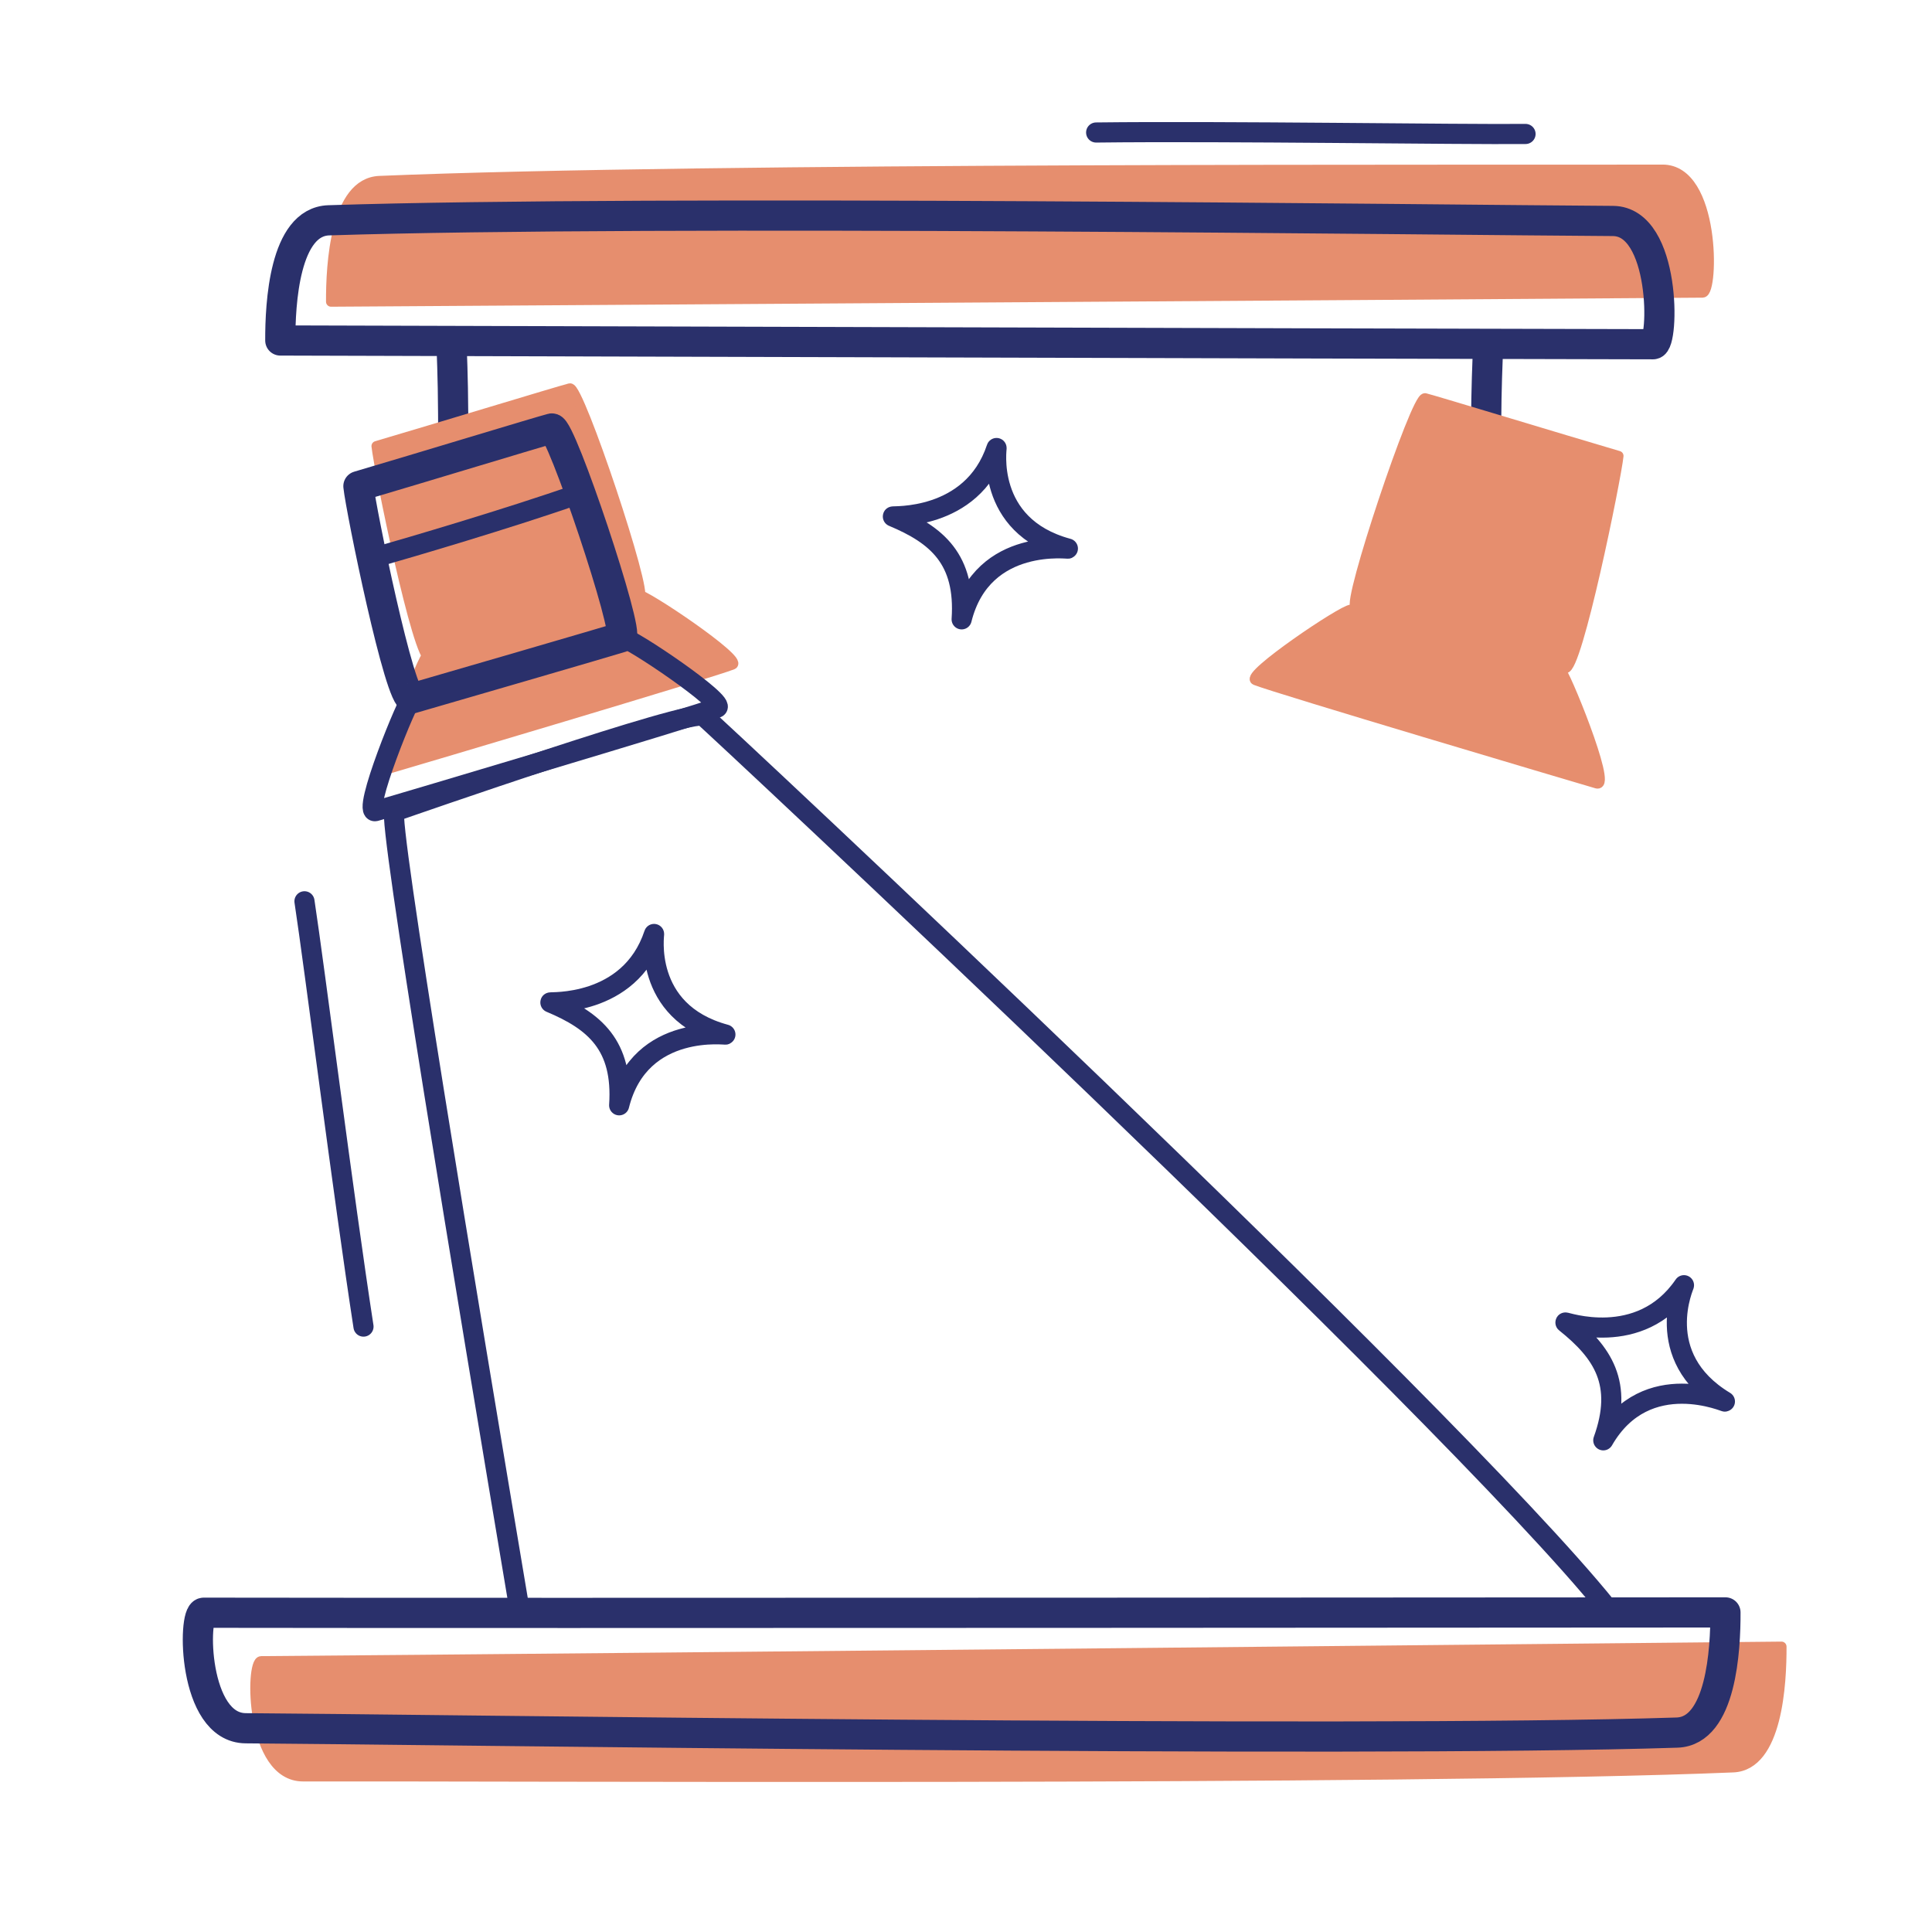
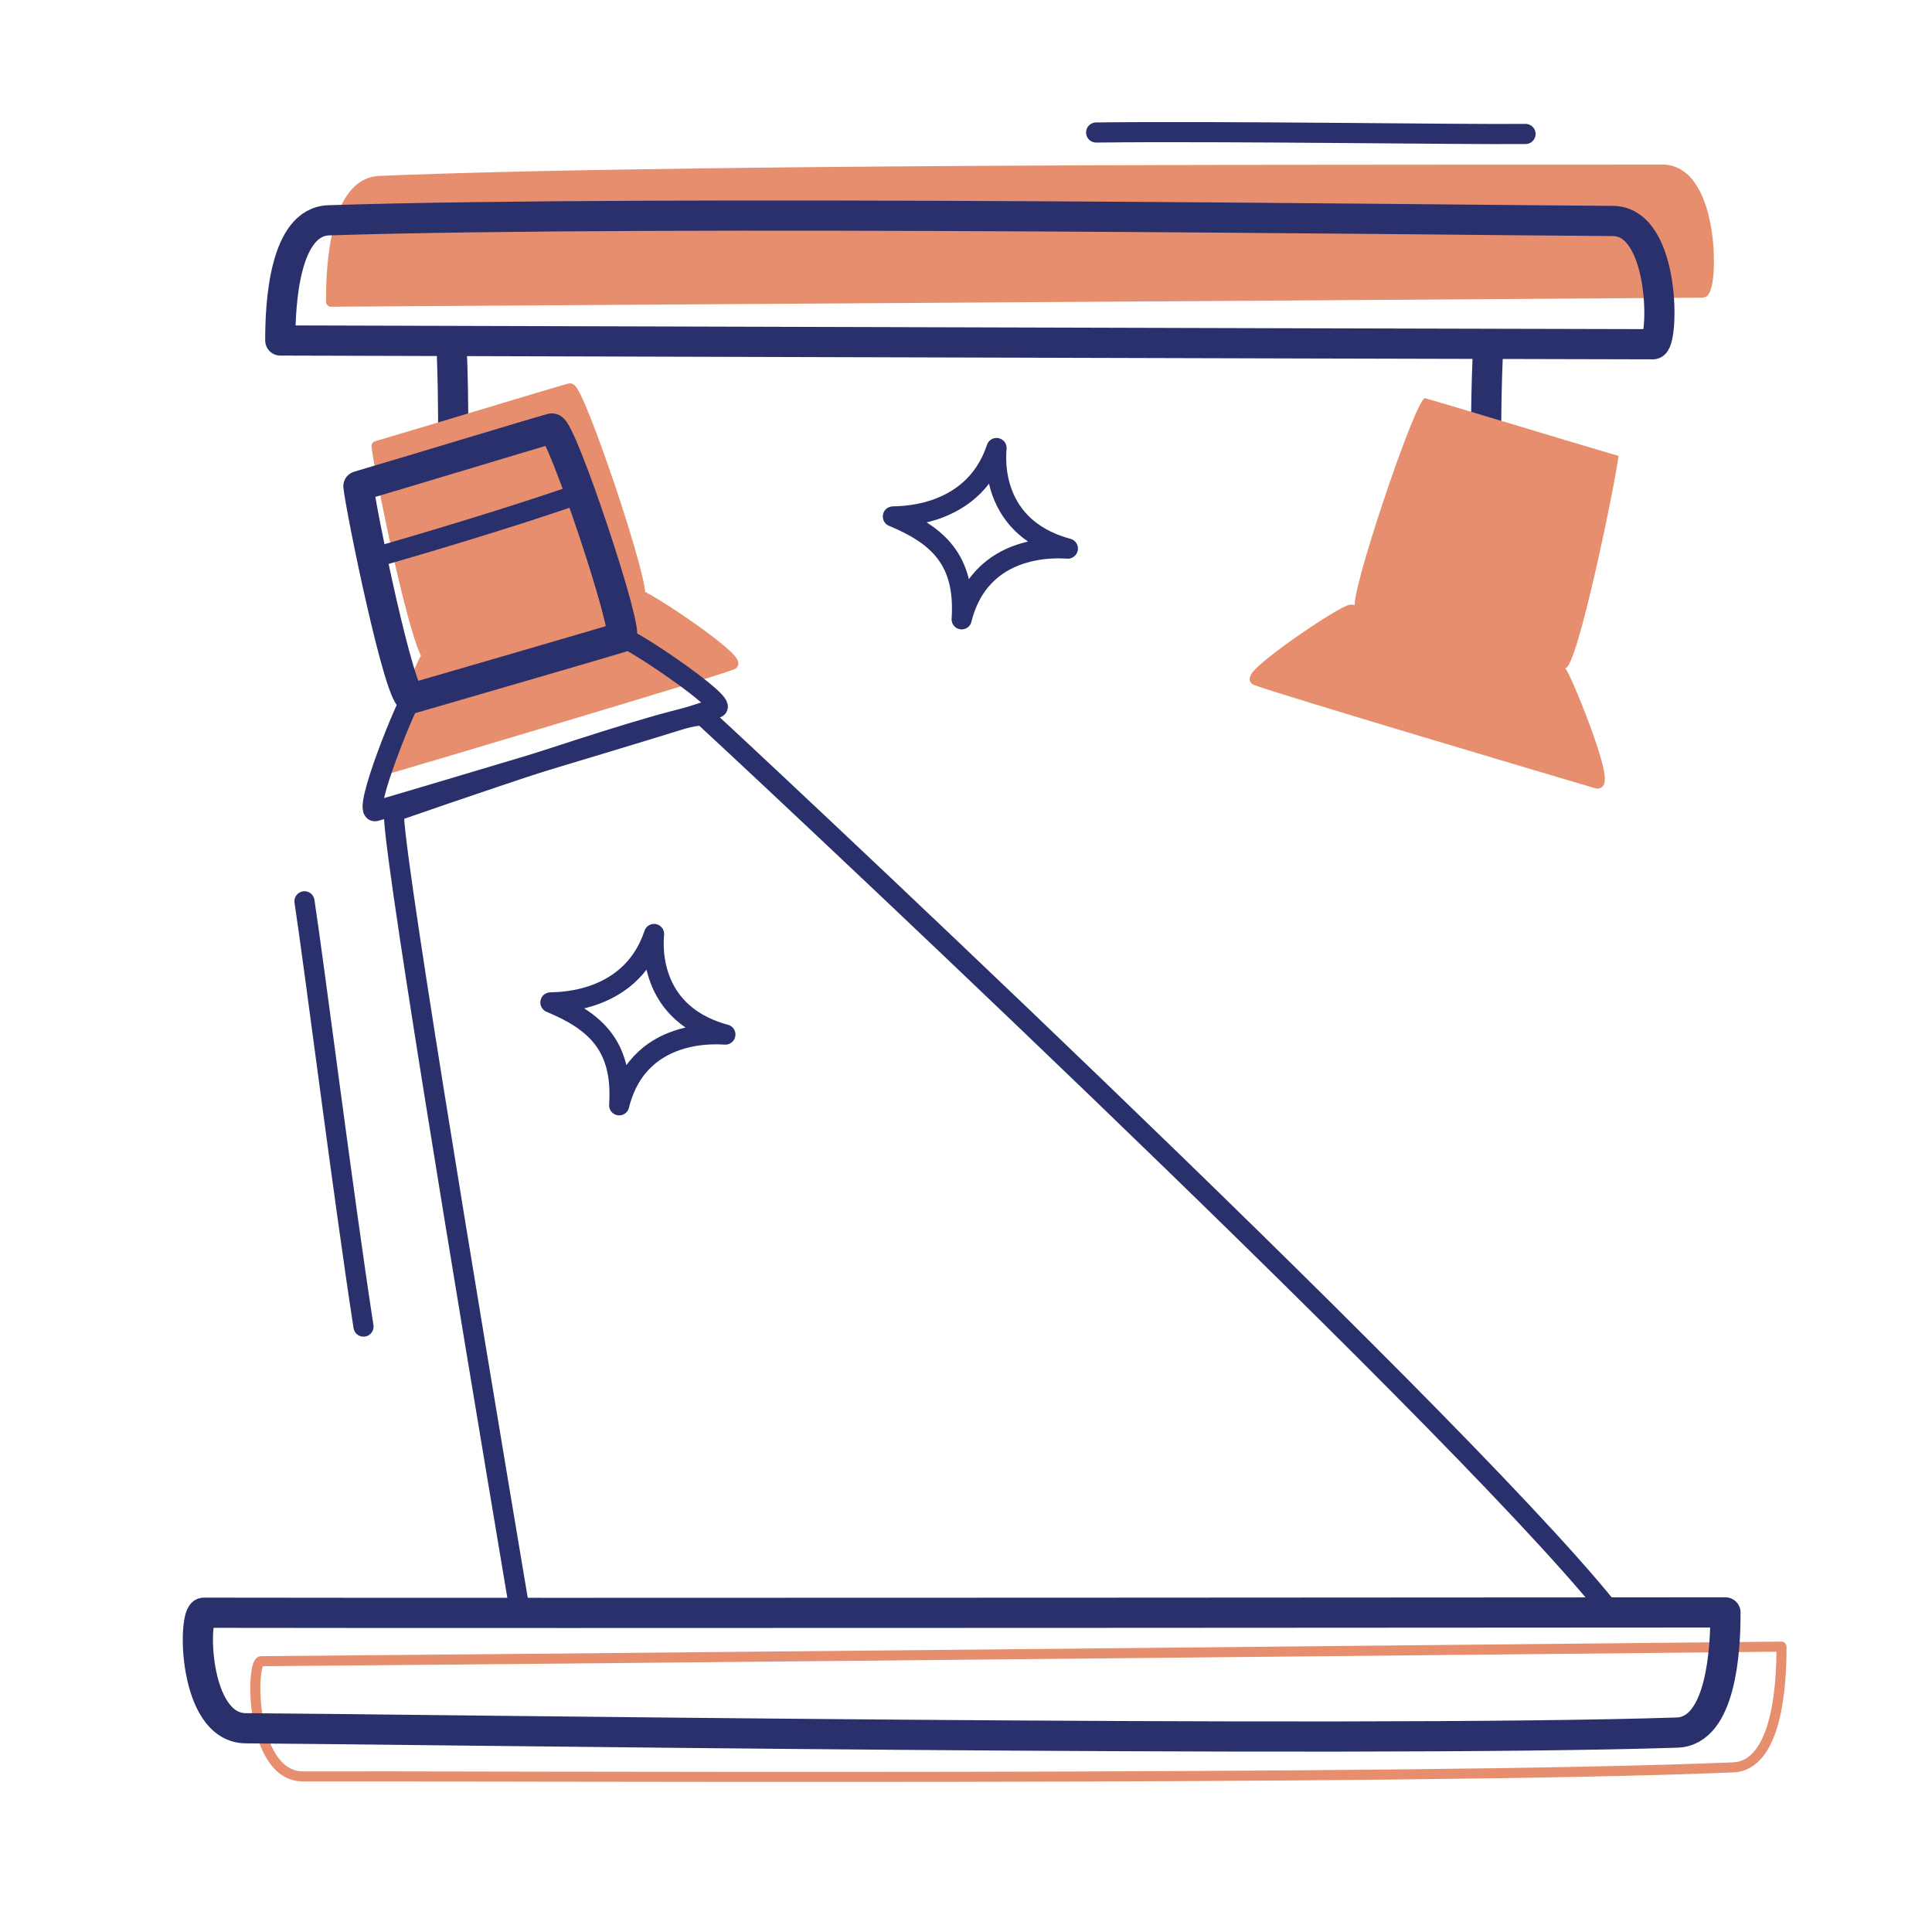
<svg xmlns="http://www.w3.org/2000/svg" xmlns:xlink="http://www.w3.org/1999/xlink" width="192" height="192" style="width:100%;height:100%;transform:translate3d(0,0,0);content-visibility:visible" viewBox="0 0 192 192">
  <defs>
    <clipPath id="e">
      <path d="M0 0h192v192H0z" />
    </clipPath>
    <clipPath id="h">
      <path d="M0 0h192v192H0z" />
    </clipPath>
    <clipPath id="f">
      <path d="M0 0h192v192H0z" />
    </clipPath>
    <filter id="a" width="100%" height="100%" x="0%" y="0%" filterUnits="objectBoundingBox">
      <feComponentTransfer in="SourceGraphic">
        <feFuncA tableValues="1.0 0.0" type="table" />
      </feComponentTransfer>
    </filter>
    <filter id="c" width="100%" height="100%" x="0%" y="0%" filterUnits="objectBoundingBox">
      <feComponentTransfer in="SourceGraphic">
        <feFuncA tableValues="1.0 0.0" type="table" />
      </feComponentTransfer>
    </filter>
    <mask id="i" mask-type="alpha" maskUnits="userSpaceOnUse">
      <g filter="url(#a)">
        <path fill="#fff" d="M0 0h192v192H0z" opacity="0" />
        <use xlink:href="#b" />
      </g>
    </mask>
    <mask id="g" mask-type="alpha" maskUnits="userSpaceOnUse">
      <g filter="url(#c)">
        <path fill="#fff" d="M0 0h192v192H0z" opacity="0" />
        <use xlink:href="#d" />
      </g>
    </mask>
    <g id="b" style="display:block">
      <path fill="red" d="M106.126 54.514c.469.126-8.481-1.317-10.557 7.036.404-5.984-2.444-8.382-6.834-10.218-.229-.096 7.858.549 10.301-6.809.073-.219-1.287 7.733 7.09 9.991" />
      <path fill-opacity="0" stroke="#2A306B" stroke-linecap="round" stroke-linejoin="round" stroke-width="2" d="M106.126 54.514c.469.126-8.481-1.317-10.557 7.036.404-5.984-2.444-8.382-6.834-10.218-.229-.096 7.858.549 10.301-6.809.073-.219-1.287 7.733 7.09 9.991" class="primary" />
    </g>
    <g id="d" style="display:block">
      <path fill="red" d="M72.089 102.808c.469.126-8.481-1.317-10.557 7.036.404-5.984-2.444-8.382-6.834-10.218-.229-.096 7.858.549 10.301-6.809.073-.219-1.287 7.733 7.09 9.991" />
      <path fill-opacity="0" stroke="#2A306B" stroke-linecap="round" stroke-linejoin="round" stroke-width="2" d="M72.089 102.808c.469.126-8.481-1.317-10.557 7.036.404-5.984-2.444-8.382-6.834-10.218-.229-.096 7.858.549 10.301-6.809.073-.219-1.287 7.733 7.09 9.991" class="primary" />
    </g>
  </defs>
  <g clip-path="url(#e)">
    <g clip-path="url(#f)" style="display:block">
      <g style="display:block">
-         <path fill="#E68E6E" d="M172.232 175.641c4.416-.18 4.827-8.368 4.811-12-4.516.043-119.192 1.203-151.088 1.444-1.098.01-1.108 11.472 4.173 11.454 16.18-.061 109.49.465 142.104-.898" class="secondary" />
        <path fill="none" stroke="#E68E6E" stroke-linecap="round" stroke-linejoin="round" d="M172.232 175.641c4.416-.18 4.827-8.368 4.811-12-4.516.043-119.192 1.203-151.088 1.444-1.098.01-1.108 11.472 4.173 11.454 16.18-.061 109.49.465 142.104-.898" class="secondary" />
      </g>
      <g style="display:block">
        <path fill="#E68E6E" d="M37.712 17.981c-4.416.185-4.828 8.373-4.813 12 4.516-.043 104.4-.659 136.303-.9 1.098-.01 1.291-12.244-3.99-12.225-16.18.06-94.886-.233-127.5 1.125" class="secondary" />
        <path fill="none" stroke="#E68E6E" stroke-linecap="round" stroke-linejoin="round" d="M37.712 17.981c-4.416.185-4.828 8.373-4.813 12 4.516-.043 104.4-.659 136.303-.9 1.098-.01 1.291-12.244-3.99-12.225-16.18.06-94.886-.233-127.5 1.125" class="secondary" />
      </g>
      <g fill="none" stroke="#2A306B" stroke-linecap="round" stroke-linejoin="round" style="display:block">
        <path stroke-width="2" d="M151.606 13.313c-6.546.066-29.788-.299-42.672-.145" class="primary" />
        <path stroke-width="3" d="M32.674 21.894c-4.42.143-4.832 8.32-4.818 11.943 4.52 0 104.495.316 136.426.373 1.099.001 1.294-12.219-3.992-12.25-16.194-.09-94.972-1.118-127.616-.066m12.202 12.382c.122 3.316.16 4.558.178 10.708m102.796-9.658c-.123 3.316-.16 4.558-.18 10.708" class="primary" />
      </g>
      <path fill="none" stroke="#2A306B" stroke-linecap="round" stroke-linejoin="round" stroke-width="3" d="M71.087 5.775c4.421-.139 4.832-8.316 4.817-11.943-4.52 0-119.301.088-151.226.031-1.099-.001-1.11 11.45 4.176 11.481 16.194.09 109.59 1.488 142.233.431" class="primary" style="display:block" transform="translate(95.569 166.408)" />
      <g style="display:block">
        <path fill="#E68E6E" d="M38.87 76.314c-1.531.447 3.37-11.474 3.602-11.197 7.565-2.224 19.613-6.064 20.822-6.08.83-.01 10.577 6.58 9.502 7.008-2.07.826-31.374 9.524-33.926 10.27" class="secondary" />
        <path fill="none" stroke="#E68E6E" stroke-linecap="round" stroke-linejoin="round" d="M38.87 76.314c-1.531.447 3.37-11.474 3.602-11.197 7.565-2.224 19.613-6.064 20.822-6.08.83-.01 10.577 6.58 9.502 7.008-2.07.826-31.374 9.524-33.926 10.27" class="secondary" />
        <path fill="#E68E6E" d="M42.729 65.42c-1.174.336-5.082-18.839-5.312-21.09 5.794-1.704 18.035-5.434 19.219-5.736.896-.23 7.81 20.448 6.917 20.747-.647.217-18.866 5.52-20.824 6.08" class="secondary" />
        <path fill="none" stroke="#E68E6E" stroke-linecap="round" stroke-linejoin="round" d="M42.729 65.42c-1.174.336-5.082-18.839-5.312-21.09 5.794-1.704 18.035-5.434 19.219-5.736.896-.23 7.81 20.448 6.917 20.747-.647.217-18.866 5.52-20.824 6.08" class="secondary" />
      </g>
      <g fill="none" stroke="#2A306B" stroke-linecap="round" stroke-linejoin="round" style="display:block">
        <path stroke-width="3" d="M40.931 69.408c-1.174.335-5.083-18.84-5.312-21.092 5.794-1.703 18.034-5.433 19.218-5.735.896-.23 7.812 20.449 6.918 20.748-.647.217-18.866 5.52-20.824 6.079" class="primary" />
        <path stroke-width="2" d="M37.329 80.606c-1.531.447 3.369-11.474 3.602-11.198 7.566-2.224 19.612-6.064 20.823-6.079.829-.01 10.575 6.58 9.5 7.008-2.069.825-31.373 9.524-33.925 10.269m.472-25.367c2.553-.722 12.873-3.752 19.638-6.132" class="primary" />
        <path stroke-width="2" d="M159.675 159.722C143.75 139.971 70.49 71.58 69.913 71.164c-1.144-.822-29.344 9.007-30.71 9.487-.76.267 7.147 47.881 12.293 78.516M30.258 89.569c.987 6.47 3.899 29.533 5.866 42.267" class="primary" />
      </g>
      <g style="display:block">
        <path fill="#E68E6E" d="M158.696 77.861c1.531.447-3.37-11.474-3.602-11.197-7.566-2.224-19.613-6.064-20.823-6.08-.83-.01-10.576 6.58-9.5 7.008 2.068.825 31.373 9.524 33.925 10.27" class="secondary" />
        <path fill="none" stroke="#E68E6E" stroke-linecap="round" stroke-linejoin="round" d="M158.696 77.861c1.531.447-3.37-11.474-3.602-11.197-7.566-2.224-19.613-6.064-20.823-6.08-.83-.01-10.576 6.58-9.5 7.008 2.068.825 31.373 9.524 33.925 10.27" class="secondary" />
        <path fill="#E68E6E" d="M155.532 66.402c1.174.335 5.082-18.84 5.312-21.092-5.794-1.703-18.035-5.433-19.219-5.735-.896-.23-7.81 20.448-6.917 20.747.647.217 18.866 5.52 20.824 6.08" class="secondary" />
-         <path fill="none" stroke="#E68E6E" stroke-linecap="round" stroke-linejoin="round" d="M155.532 66.402c1.174.335 5.082-18.84 5.312-21.092-5.794-1.703-18.035-5.433-19.219-5.735-.896-.23-7.81 20.448-6.917 20.747.647.217 18.866 5.52 20.824 6.08" class="secondary" />
      </g>
      <g fill="none" stroke="#2A306B" stroke-linecap="round" stroke-linejoin="round" mask="url(#g)" style="display:block">
        <path stroke-width="2" d="M32.282 159.732c15.926-19.752 89.21-88.428 89.788-88.843 1.144-.823 29.312 9.43 30.676 9.91.76.267-5.778 46.672-9.664 77.946" class="primary" />
        <path stroke-width="3" d="M150.643 69.408c1.174.335 5.083-18.84 5.312-21.092-5.794-1.703-18.034-5.433-19.218-5.735-.896-.23-7.812 20.449-6.918 20.748.647.217 18.866 5.52 20.824 6.079" class="primary" />
        <path stroke-width="2" d="M154.245 80.606c1.53.447-3.37-11.474-3.602-11.198-7.566-2.224-19.612-6.064-20.823-6.08-.83-.01-10.575 6.58-9.5 7.009 2.069.825 31.373 9.524 33.925 10.269m-19.588-31.411c2.506.85 12.743 4.212 19.846 6.148" class="primary" />
        <path stroke-dasharray="47 19" stroke-dashoffset="-39" stroke-width="2" d="M121.514 80.98c-4.592 4.666-48.719 48.157-57.739 57.358" class="primary" />
      </g>
      <path fill="none" stroke="#2A306B" stroke-linecap="round" stroke-linejoin="round" stroke-width="2" d="M-8.689-1.48C-9.158-1.606-.208-.163 1.868-8.516 1.464-2.532 4.312-.134 8.702 1.702c.229.096-7.858-.549-10.301 6.809-.073.219 1.287-7.733-7.09-9.991" class="primary" style="display:block" transform="rotate(180 48.718 26.517)" />
      <path fill="none" stroke="#2A306B" stroke-linecap="round" stroke-linejoin="round" stroke-width="2" d="M-8.689-1.48C-9.158-1.606-.208-.163 1.868-8.516 1.464-2.532 4.312-.134 8.702 1.702c.229.096-7.858-.549-10.301 6.809-.073.219 1.287-7.733-7.09-9.991" class="primary" style="display:block" transform="rotate(180 31.7 50.664)" />
-       <path fill="none" stroke="#2A306B" stroke-linecap="round" stroke-linejoin="round" stroke-width="2" d="M-7.917-3.85C-8.333-4.1-.125-.25 4.169-7.71c-2.034 5.642.044 8.731 3.76 11.704.194.155-7.405-2.69-11.778 3.712-.13.19 3.365-7.081-4.068-11.556" class="primary" style="display:block" transform="rotate(180 81.751 67.714)" />
    </g>
    <g clip-path="url(#h)" style="display:none">
      <g style="display:block">
        <path fill="#E68E6E" d="M37.712 17.981c-4.416.185-4.828 8.373-4.813 12 4.516-.043 104.4-.659 136.303-.9 1.098-.01 1.291-12.244-3.99-12.225-16.18.06-94.886-.233-127.5 1.125" class="secondary" />
        <path fill="none" stroke="#E68E6E" stroke-linecap="round" stroke-linejoin="round" d="M37.712 17.981c-4.416.185-4.828 8.373-4.813 12 4.516-.043 104.4-.659 136.303-.9 1.098-.01 1.291-12.244-3.99-12.225-16.18.06-94.886-.233-127.5 1.125" class="secondary" />
      </g>
      <g fill="none" stroke="#2A306B" stroke-linecap="round" stroke-linejoin="round" style="display:block">
        <path stroke-width="2" d="M151.606 13.313c-6.546.066-29.788-.299-42.672-.145" class="primary" />
        <path stroke-width="3" d="M32.674 21.894c-4.42.143-4.832 8.32-4.818 11.943 4.52 0 104.495.316 136.426.373 1.099.001 1.294-12.219-3.992-12.25-16.194-.09-94.972-1.118-127.616-.066m12.202 12.382c.122 3.316.16 4.558.178 10.708m102.796-9.658c-.123 3.316-.16 4.558-.18 10.708" class="primary" />
      </g>
      <g style="display:block">
        <path fill="#E68E6E" d="M172.232 175.641c4.416-.18 4.827-8.368 4.811-12-4.516.043-119.192 1.203-151.088 1.444-1.098.01-1.108 11.472 4.173 11.454 16.18-.061 109.49.465 142.104-.898" class="secondary" />
        <path fill="none" stroke="#E68E6E" stroke-linecap="round" stroke-linejoin="round" d="M172.232 175.641c4.416-.18 4.827-8.368 4.811-12-4.516.043-119.192 1.203-151.088 1.444-1.098.01-1.108 11.472 4.173 11.454 16.18-.061 109.49.465 142.104-.898" class="secondary" />
      </g>
      <path fill="none" stroke="#2A306B" stroke-linecap="round" stroke-linejoin="round" stroke-width="3" d="M71.087 5.775c4.421-.139 4.832-8.316 4.817-11.943-4.52 0-119.301.088-151.226.031-1.099-.001-1.11 11.45 4.176 11.481 16.194.09 109.59 1.488 142.233.431" class="primary" style="display:block" transform="translate(95.569 166.408)" />
      <g style="display:block">
        <path fill="#E68E6E" d="M38.87 76.315c-1.531.447 3.37-11.475 3.602-11.198 7.566-2.224 19.613-6.064 20.823-6.08.83-.01 10.576 6.58 9.5 7.008-2.068.825-31.372 9.524-33.925 10.27" class="secondary" />
        <path fill="none" stroke="#E68E6E" stroke-linecap="round" stroke-linejoin="round" d="M38.87 76.315c-1.531.447 3.37-11.475 3.602-11.198 7.566-2.224 19.613-6.064 20.823-6.08.83-.01 10.576 6.58 9.5 7.008-2.068.825-31.372 9.524-33.925 10.27" class="secondary" />
        <path fill="#E68E6E" d="M42.73 65.42c-1.175.337-5.083-18.839-5.313-21.09 5.794-1.704 18.035-5.434 19.219-5.736.895-.23 7.81 20.448 6.917 20.747-.647.216-18.866 5.52-20.824 6.08" class="secondary" />
        <path fill="none" stroke="#E68E6E" stroke-linecap="round" stroke-linejoin="round" d="M42.73 65.42c-1.175.337-5.083-18.839-5.313-21.09 5.794-1.704 18.035-5.434 19.219-5.736.895-.23 7.81 20.448 6.917 20.747-.647.216-18.866 5.52-20.824 6.08" class="secondary" />
      </g>
      <g fill="none" stroke="#2A306B" stroke-linecap="round" stroke-linejoin="round" style="display:block">
        <path stroke-width="3" d="M40.931 69.408c-1.174.335-5.083-18.84-5.312-21.092 5.794-1.703 18.034-5.433 19.218-5.735.896-.23 7.812 20.449 6.918 20.748-.647.217-18.866 5.52-20.824 6.079" class="primary" />
        <path stroke-width="2" d="M37.329 80.606c-1.531.447 3.369-11.474 3.602-11.198 7.566-2.224 19.612-6.064 20.823-6.079.829-.01 10.575 6.58 9.5 7.008-2.069.825-31.373 9.524-33.925 10.269m.472-25.367c2.553-.722 12.873-3.752 19.638-6.132" class="primary" />
-         <path stroke-width="2" d="M158.632 158.456c-17.836-21.243-88.153-86.885-88.719-87.292q0 0 0 0c-1.144-.822-29.344 9.007-30.709 9.487-.76.267 7.146 47.881 12.292 78.516q0 0 0 0M30.258 89.569c.987 6.471 3.899 29.534 5.866 42.268" class="primary" />
      </g>
      <g style="display:block">
        <path fill="#E68E6E" d="M158.694 77.862c1.531.448-3.369-11.474-3.601-11.197-7.566-2.225-19.613-6.066-20.823-6.08-.83-.011-10.576 6.577-9.501 7.006 2.069.825 31.373 9.526 33.925 10.271" class="secondary" />
        <path fill="none" stroke="#E68E6E" stroke-linecap="round" stroke-linejoin="round" d="M158.694 77.862c1.531.448-3.369-11.474-3.601-11.197-7.566-2.225-19.613-6.066-20.823-6.08-.83-.011-10.576 6.577-9.501 7.006 2.069.825 31.373 9.526 33.925 10.271" class="secondary" />
        <path fill="#E68E6E" d="M155.53 66.402c1.174.336 5.084-18.839 5.313-21.09-5.793-1.704-18.034-5.435-19.218-5.737-.895-.23-7.812 20.447-6.918 20.747.647.216 18.866 5.521 20.823 6.08" class="secondary" />
        <path fill="none" stroke="#E68E6E" stroke-linecap="round" stroke-linejoin="round" d="M155.53 66.402c1.174.336 5.084-18.839 5.313-21.09-5.793-1.704-18.034-5.435-19.218-5.737-.895-.23-7.812 20.447-6.918 20.747.647.216 18.866 5.521 20.823 6.08" class="secondary" />
      </g>
      <g fill="none" stroke="#2A306B" stroke-linecap="round" stroke-linejoin="round" mask="url(#i)" style="display:block">
        <path stroke-width="2" d="M143.083 158.744c3.885-31.274 10.424-77.678 9.663-77.945-1.364-.48-29.532-10.733-30.676-9.91q0 0 0 0c-.569.408-71.501 66.879-88.967 87.843" class="primary" />
        <path stroke-width="3" d="M150.643 69.408c1.174.335 5.083-18.84 5.312-21.092-5.794-1.703-18.034-5.433-19.218-5.735-.896-.23-7.812 20.449-6.918 20.748.647.217 18.866 5.52 20.824 6.079" class="primary" />
        <path stroke-width="2" d="M154.245 80.606c1.531.447-3.369-11.474-3.602-11.198-7.566-2.224-19.612-6.064-20.823-6.079-.829-.01-10.575 6.58-9.5 7.008 2.069.825 31.373 9.524 33.925 10.269m-19.588-31.411c2.506.85 12.743 4.212 19.846 6.148" class="primary" />
        <path stroke-dasharray="47 19" stroke-dashoffset="-39" stroke-width="2" d="M121.514 80.98c-4.592 4.666-48.718 48.157-57.738 57.358" class="primary" />
      </g>
      <path fill="none" stroke="#2A306B" stroke-linecap="round" stroke-linejoin="round" stroke-width="2" d="M-8.689-1.48C-9.158-1.606-.208-.163 1.868-8.516 1.464-2.532 4.312-.134 8.702 1.702c.229.096-7.858-.549-10.301 6.809-.073.219 1.287-7.733-7.09-9.991" class="primary" style="display:block" transform="rotate(180 48.718 26.517)" />
      <path fill="none" stroke="#2A306B" stroke-linecap="round" stroke-linejoin="round" stroke-width="2" d="M-8.689-1.48C-9.158-1.606-.208-.163 1.868-8.516 1.464-2.532 4.312-.134 8.702 1.702c.229.096-7.858-.549-10.301 6.809-.073.219 1.287-7.733-7.09-9.991" class="primary" style="display:block" transform="rotate(180 31.7 50.664)" />
      <path fill="none" stroke="#2A306B" stroke-linecap="round" stroke-linejoin="round" stroke-width="2" d="M-7.917-3.85C-8.333-4.1-.125-.25 4.169-7.71c-2.034 5.642.044 8.731 3.76 11.704.194.155-7.405-2.69-11.778 3.712-.13.19 3.365-7.081-4.068-11.556" class="primary" style="display:block" transform="rotate(180 81.752 67.713)" />
    </g>
  </g>
</svg>